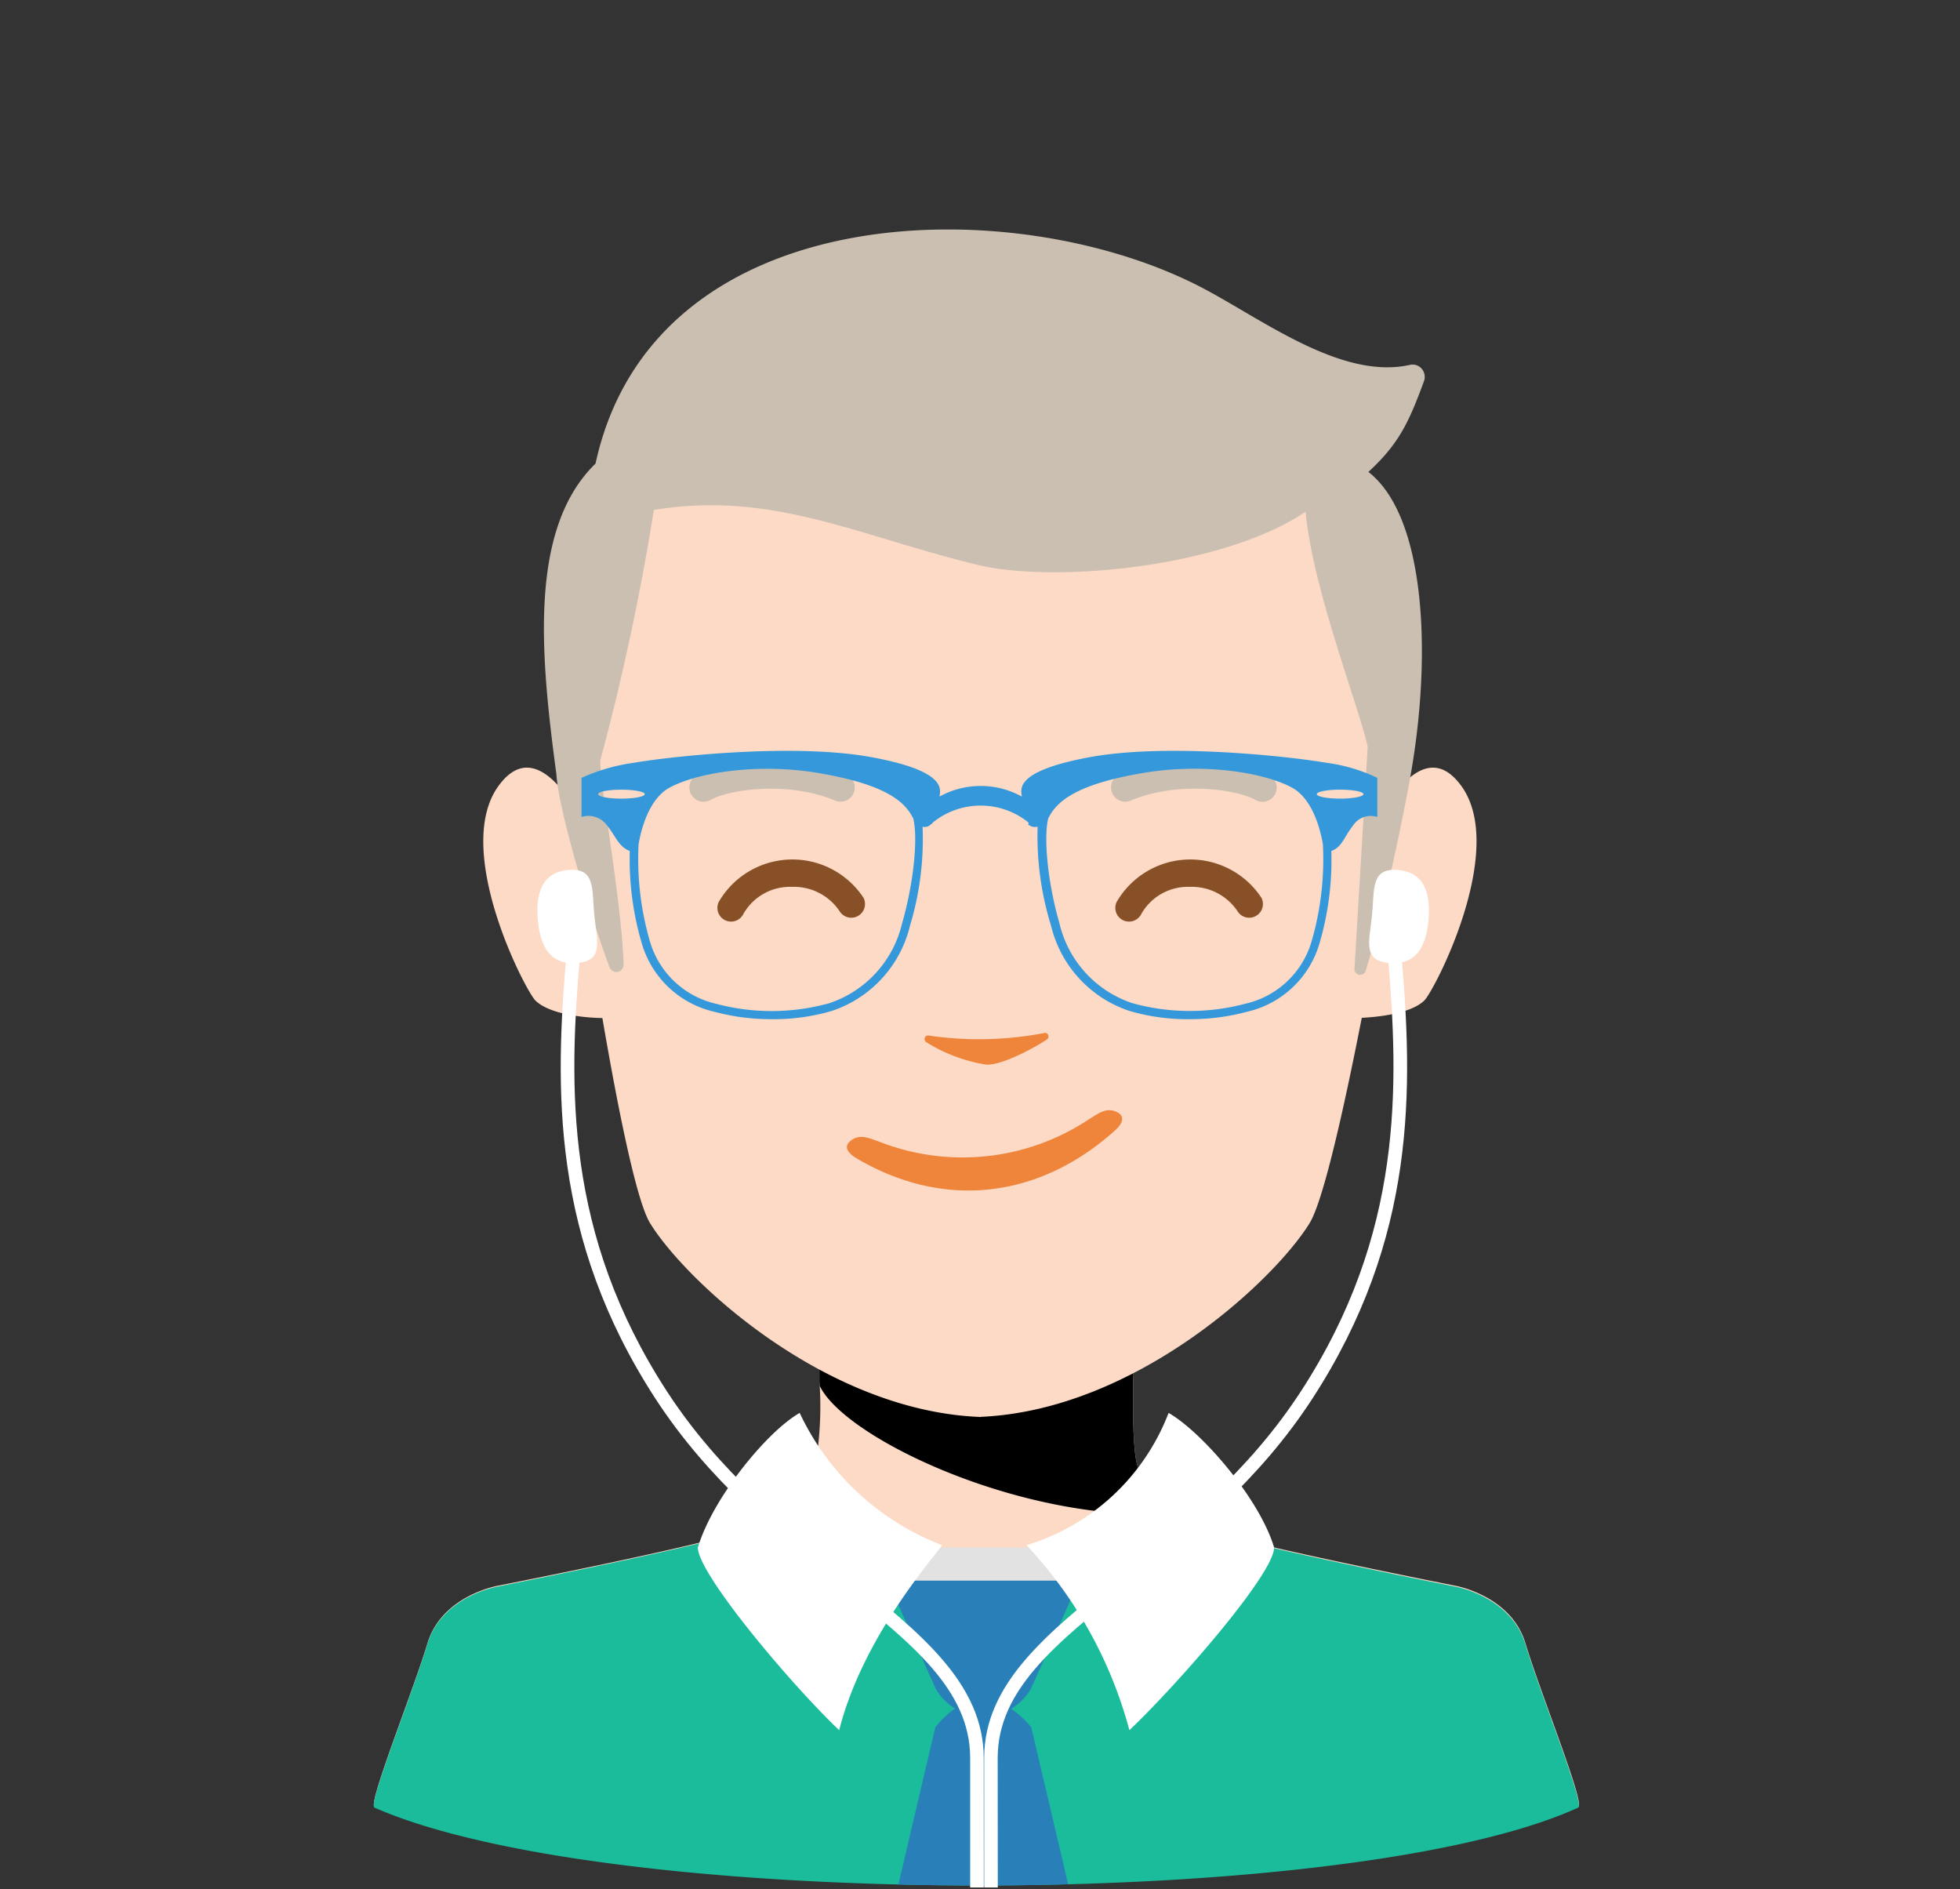
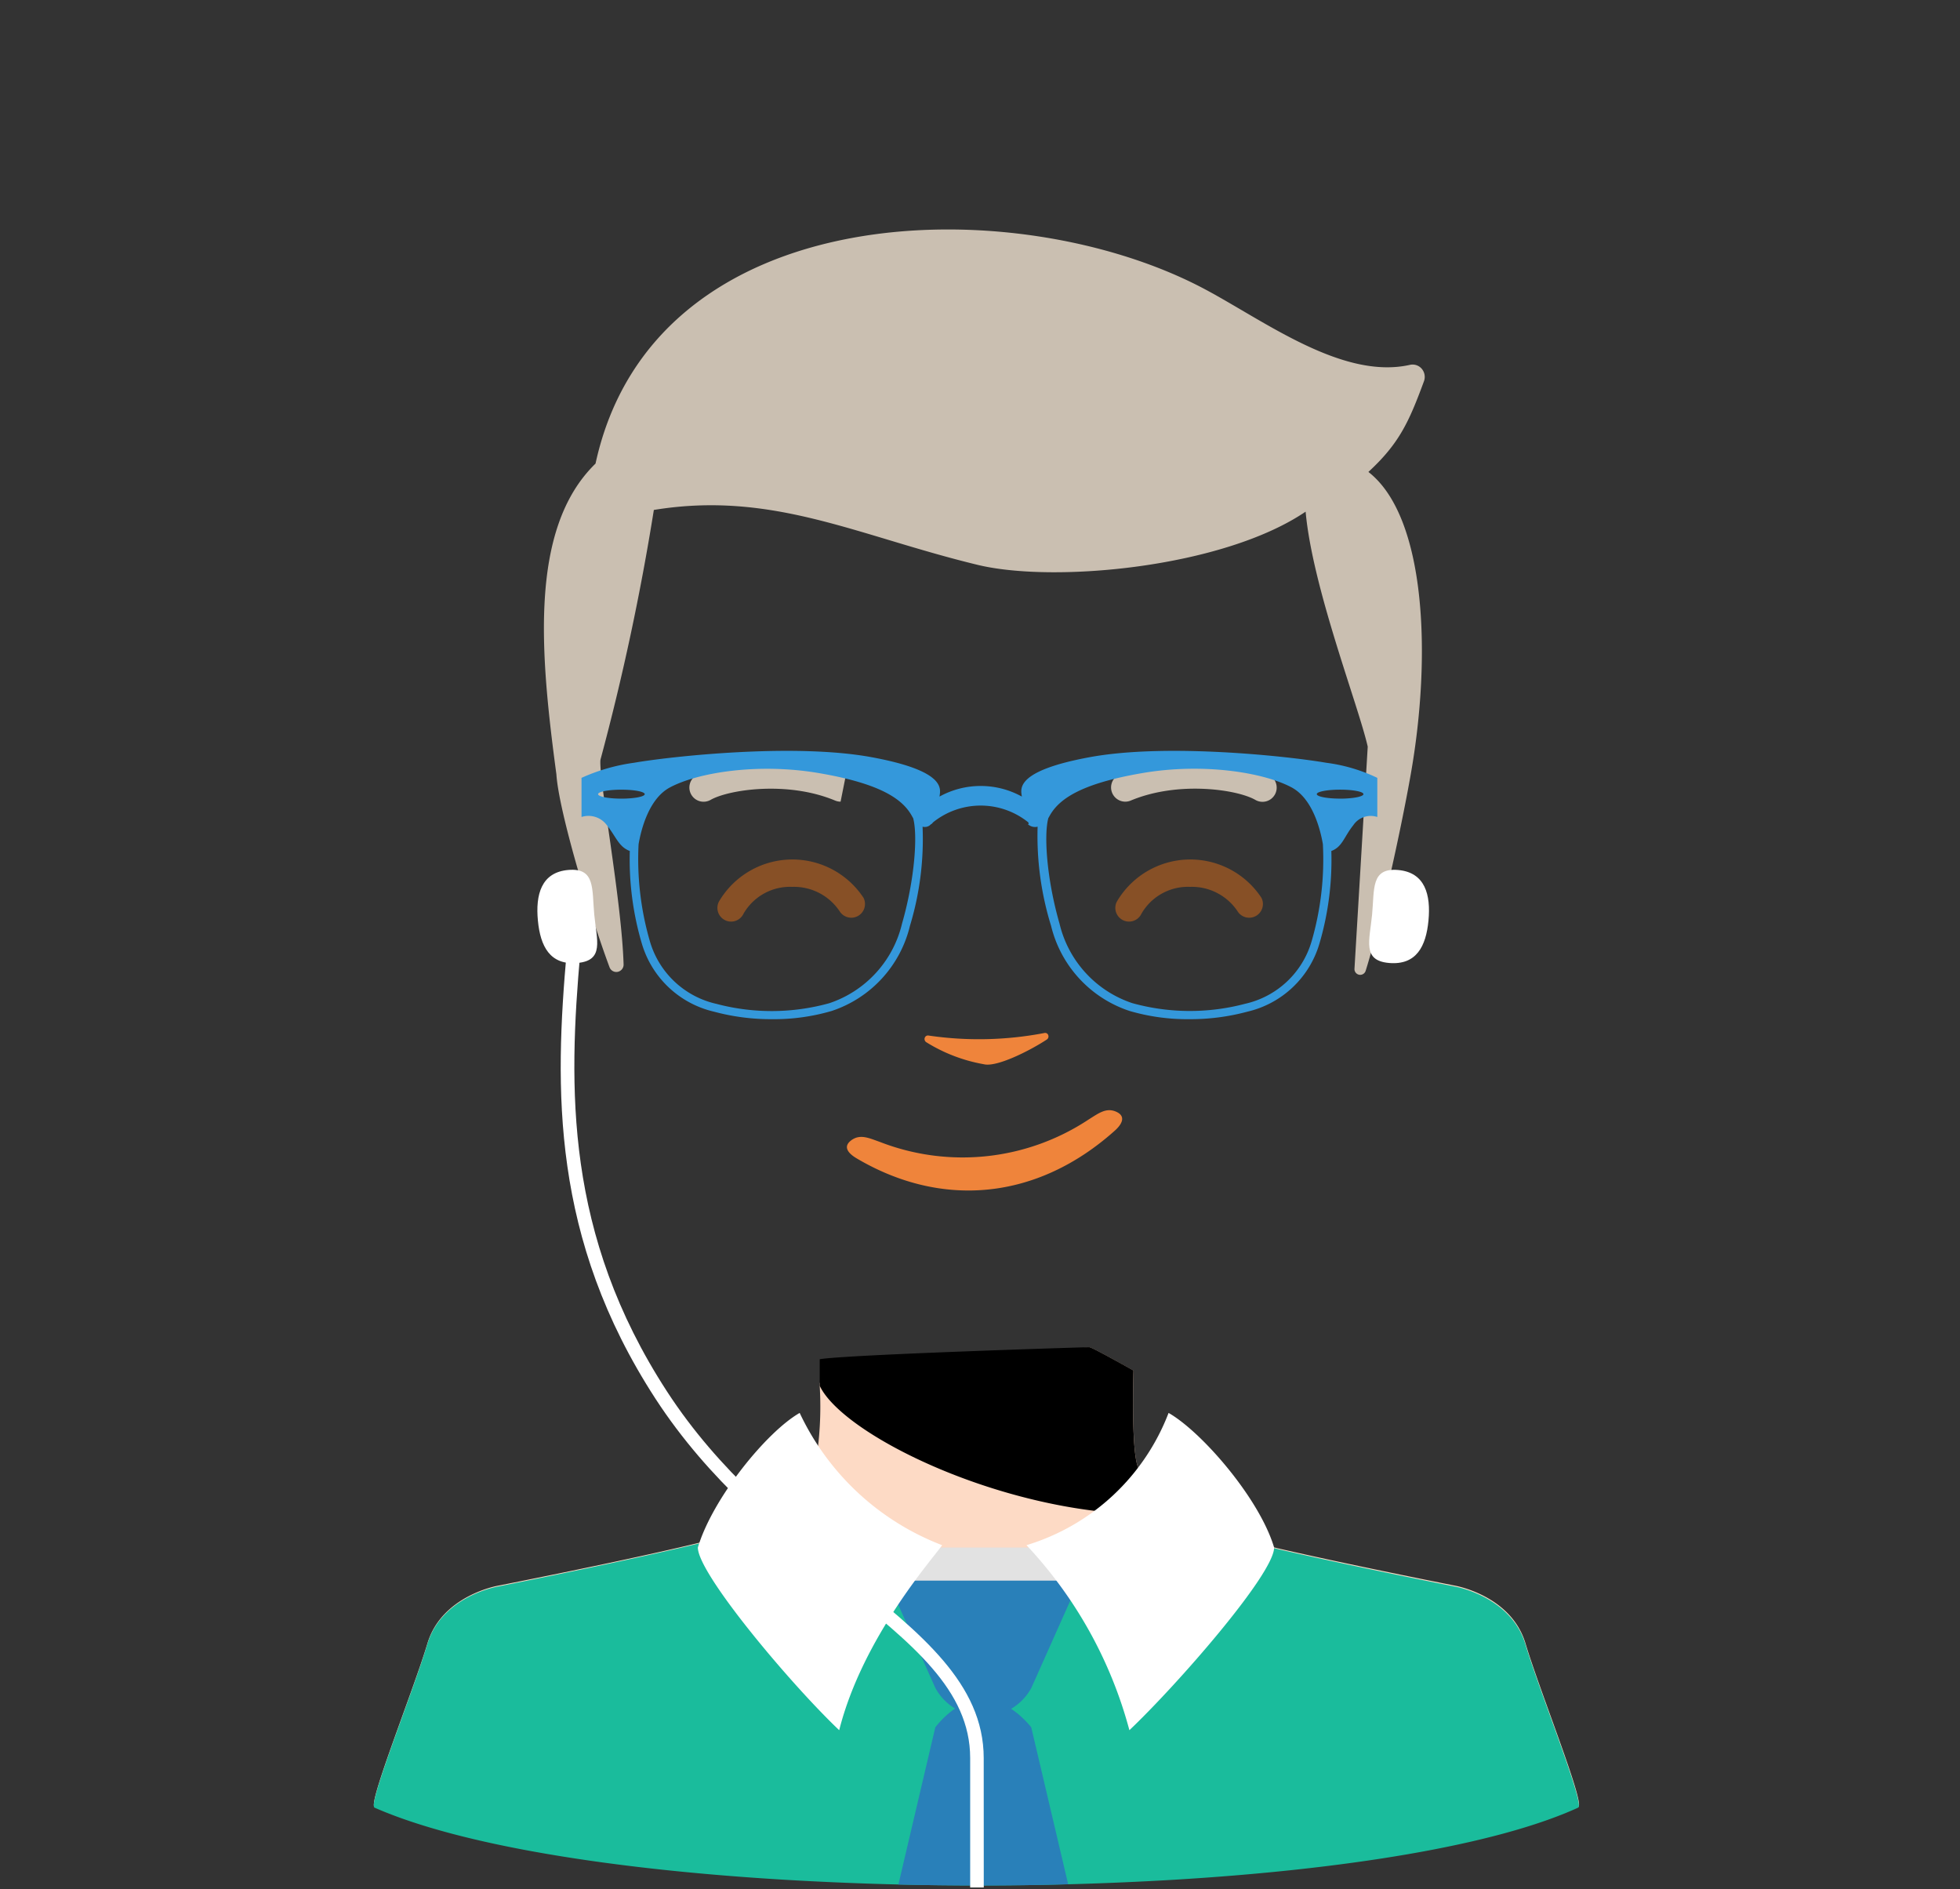
<svg xmlns="http://www.w3.org/2000/svg" version="1.1" viewBox="0 0 142.841 137.643" data-server-rendered="true">
  <rect x="0" y="0" width="142.841" height="137.643" fill="#333333" stroke="none" />
  <title>Avatar</title>
  <g>
    <path d="M134.622,145.559c-1.051-3.5-5.139-4.2-5.139-4.2s-16.613-3.269-18.316-4.2c-.329-.182-.689-.4-1.054-.645-1.534-1-3.23-2.452-3.734-3.794-.392-1.046-.383-4.563-.322-7.029-1.482-.831-3.068-1.7-3.213-1.7-.252,0-17.6,2.255-19.655,2.595,0,.071,0,.146,0,.218a25.242,25.242,0,0,1-.345,5.92c-.624,1.664-3.087,3.5-4.788,4.439s-18.315,4.2-18.315,4.2-4.089.7-5.14,4.2-4.359,11.689-3.854,11.912c17.172,7.563,71.172,7.563,87.727,0C138.979,157.241,135.673,149.064,134.622,145.559Z" transform="translate(-23.449 -25.821)" fill="#FDDAC5" />
    <path d="M109.476,136.07a7.211,7.211,0,0,1-3.1-3.358c-.392-1.046-.383-4.563-.322-7.029-1.482-.831-3.068-1.7-3.213-1.7-.252,0-17.6.536-19.653.877,0,.07,0,1.864,0,1.936,1.823,3.876,15.2,10.2,26.284,9.278Z" transform="translate(-23.449 -25.821)" fill="hsl(22.5, 93.3%, 83.8%)" />
-     <path d="M129.955,83.1c-1.471-2.038-2.984-1.471-4.22-.191.582-3.611.956-6.221.976-6.8.645-17.562-18.264-27.71-31.783-27.674h-.14c-15.935-.043-31.522,10.119-30.877,27.674.023.636.4,3.725.979,7.909-1.349-1.919-3.267-3.486-5.12-.918-3.358,4.651,1.979,14.932,2.708,15.633C63.8,100,67.349,100,67.349,100V100c1.217,7.094,2.52,13.393,3.477,14.948,2.572,4.18,12.665,13.623,23.962,14.116a.678.678,0,0,0,.07.007c.022,0,.047,0,.07,0v-.012c11.3-.493,21.393-9.936,23.964-14.116.957-1.556,2.409-7.861,3.8-14.958,1.115-.057,3.549-.289,4.552-1.256C127.976,98.029,133.314,87.748,129.955,83.1Z" transform="translate(-23.449 -25.821)" fill="#FDDAC5" />
  </g>
  <g>
    <linearGradient id="_A6B6C2" x1="72.34" y1="94.276" x2="79.169" y2="94.276" gradientTransform="matrix(0.999, -0.039, 0.039, 0.999, 1.102, -0.852)" gradientUnits="userSpaceOnUse">
      <stop offset="0" stop-color="#A6B6C2" />
      <stop offset="1" stop-color="hsl(205.7, 18.7%, 60%)" />
    </linearGradient>
    <g>
      <path fill="#875026" d="M76.736,92.973a1,1,0,0,1-.9-1.444,6.205,6.205,0,0,1,10.546-.287,1,1,0,0,1-1.728,1,4,4,0,0,0-3.467-1.8,3.907,3.907,0,0,0-3.559,1.969A1,1,0,0,1,76.736,92.973Z" transform="translate(-23.449 -25.821)" />
      <path fill="#875026" d="M105.736,92.973a1,1,0,0,1-.9-1.444,6.205,6.205,0,0,1,10.546-.287,1,1,0,0,1-1.728,1,4,4,0,0,0-3.467-1.8,3.907,3.907,0,0,0-3.559,1.969A1,1,0,0,1,105.736,92.973Z" transform="translate(-23.449 -25.821)" />
    </g>
  </g>
  <g>
    <path d="M104.832,106.844c-.75-.359-1.322.1-2.047.55a16.638,16.638,0,0,1-15.207,1.635c-.8-.282-1.461-.611-2.117-.1-.59.46-.193.936.426,1.3,6.209,3.664,13.143,3.044,18.807-2.023C105.229,107.726,105.506,107.168,104.832,106.844Z" transform="translate(-23.449 -25.821)" fill="#ef843b" />
  </g>
  <g>
    <g>
      <path d="M127.225,53.6a.915.915,0,0,0-.161-.907.878.878,0,0,0-.862-.287c-4.9,1.1-10.541-3.162-14.921-5.5C97.6,39.6,71.114,39.995,66.85,59.6c-4.9,4.764-4.011,13.991-2.851,22.649.17,2.658,2.436,10.2,3.871,14.048a.527.527,0,0,0,.6.336.535.535,0,0,0,.425-.542c-.14-4.689-1.824-13.565-1.687-14.908A177.587,177.587,0,0,0,71.1,62.978c8.658-1.413,14.824,1.878,23.591,4,5.588,1.352,17.889.206,23.909-3.875.5,5.557,3.844,14.106,4.526,17.122l-.967,16.214a.423.423,0,0,0,.359.41.419.419,0,0,0,.458-.291C124,93.3,125.517,86.469,126.26,82.252c1.528-8.64,1.12-18.778-3.085-22.043C125.416,58.139,126.124,56.586,127.225,53.6Z" transform="translate(-23.449 -25.821)" fill="#CABFB1" />
    </g>
-     <path d="M84.709,84.234a1.028,1.028,0,0,1-.4-.081c-3.463-1.446-7.742-.8-9.064-.054a1.035,1.035,0,1,1-1.022-1.8c1.908-1.083,6.883-1.726,10.884-.056a1.036,1.036,0,0,1-.4,1.992Z" transform="translate(-23.449 -25.821)" fill="#CABFB1" />
+     <path d="M84.709,84.234a1.028,1.028,0,0,1-.4-.081c-3.463-1.446-7.742-.8-9.064-.054a1.035,1.035,0,1,1-1.022-1.8c1.908-1.083,6.883-1.726,10.884-.056Z" transform="translate(-23.449 -25.821)" fill="#CABFB1" />
    <path d="M105.459,84.234a1.036,1.036,0,0,1-.4-1.992c4-1.67,8.976-1.028,10.886.056a1.035,1.035,0,1,1-1.021,1.8c-1.323-.75-5.605-1.393-9.067.055A1.037,1.037,0,0,1,105.459,84.234Z" transform="translate(-23.449 -25.821)" fill="#CABFB1" />
  </g>
  <g>
    <path fill="#3498db" d="M120.105,81.4c-2.6-.45-11.543-1.456-17.243-.407-5.544,1.022-5,2.361-4.943,2.87a6.209,6.209,0,0,0-6,0c.056-.509.591-1.848-4.954-2.87-5.7-1.049-14.715-.043-17.315.407A13.731,13.731,0,0,0,65.829,82.5v2.85a1.664,1.664,0,0,1,1.849.6c.674.842.86,1.575,1.669,1.877a21.623,21.623,0,0,0,.885,6.772,7.173,7.173,0,0,0,5.257,4.939,15.924,15.924,0,0,0,4.238.545,14.9,14.9,0,0,0,4.337-.6,8.661,8.661,0,0,0,5.7-6.2,21.768,21.768,0,0,0,.92-7.226.6.6,0,0,0,.617-.186h0l.026,0a1.126,1.126,0,0,0,.124-.132,5.538,5.538,0,0,1,6.935,0c.036.049,0,.094.039.132l-.07,0h0a.768.768,0,0,0,.714.186,22.091,22.091,0,0,0,.981,7.226,8.681,8.681,0,0,0,5.717,6.2,14.95,14.95,0,0,0,4.345.6,15.936,15.936,0,0,0,4.239-.545A7.168,7.168,0,0,0,119.6,94.6a21.587,21.587,0,0,0,.874-6.772c.808-.3.923-1.035,1.6-1.877a1.526,1.526,0,0,1,1.751-.6V82.5A12.154,12.154,0,0,0,120.105,81.4ZM68.736,84.014c-.938,0-1.7-.146-1.7-.327s.76-.326,1.7-.326,1.7.146,1.7.326S69.674,84.014,68.736,84.014Zm20.451,9.105a8.08,8.08,0,0,1-5.3,5.8,15.709,15.709,0,0,1-8.228.048A6.541,6.541,0,0,1,70.81,94.4a21.458,21.458,0,0,1-.822-7.067c.189-1.09.753-3.315,2.276-4.132,2.05-1.1,6.456-1.8,10.856-1.05s6.1,1.85,6.8,3.15c.025.046.051.091.078.133C90.333,86.653,90.123,89.866,89.187,93.119ZM119.039,94.4a6.54,6.54,0,0,1-4.847,4.561,15.712,15.712,0,0,1-8.229-.048,8.077,8.077,0,0,1-5.3-5.8c-.937-3.253-1.146-6.466-.813-7.683.026-.042.052-.087.077-.133.7-1.3,2.4-2.4,6.8-3.15s8.8-.05,10.855,1.05c1.524.817,2.087,3.042,2.276,4.132A21.432,21.432,0,0,1,119.039,94.4Zm2.075-10.388c-.938,0-1.7-.146-1.7-.327s.76-.326,1.7-.326,1.7.146,1.7.326S122.052,84.014,121.114,84.014Z" transform="translate(-23.449 -25.821)" />
  </g>
  <g id="b2d25f4f-be7e-49d4-aedc-a648cb9119cb" data-name="Olive Formal">
    <path d="M138.463,157.534c-6.051,2.76-17.11,4.521-29.54,5.26a241.359,241.359,0,0,1-28.21,0c-12.49-.739-23.69-2.5-29.97-5.26-.51-.22,2.8-8.4,3.85-11.91s5.14-4.2,5.14-4.2,10.83-2.14,15.9-3.449a18.152,18.152,0,0,0,2.241-.681c.029-.01.049-.021.07-.03.039-.02.069-.03.1-.05a1.912,1.912,0,0,0,.2-.12c5.631,3.509,10.74,6.12,16.81,6.12,5.62,0,11.05-2.521,16.481-5.84.209.08.479.17.809.26.63.19,1.46.4,2.41.63,5.4,1.32,14.719,3.16,14.719,3.16s4.09.7,5.141,4.2S138.963,157.305,138.463,157.534Z" transform="translate(-23.449 -25.821)" fill="#1abc9c" />
    <polygon points="67.85 112.759 75.697 112.759 77.729 115.977 65.815 115.977 67.85 112.759" fill="#e2e2e2" />
    <path d="M91.614,148.811l-3.486-7.819H102.1l-3.489,7.819A3.985,3.985,0,0,1,91.614,148.811Z" transform="translate(-23.449 -25.821)" fill="#2980b9" />
    <path d="M101.294,163.114c-4.1.12-8.26.12-12.371.02l2.691-11.46c2.25-2.81,4.869-2.54,6.989,0Z" transform="translate(-23.449 -25.821)" fill="#2980b9" />
    <path d="M81.728,128.773a18.964,18.964,0,0,0,10.38,9.637c-.537.826-5.771,6.631-7.5,13.481-3.482-3.3-10.3-11.386-10.3-13.311C75.377,135,79.316,130.148,81.728,128.773Z" transform="translate(-23.449 -25.821)" fill="#fff" />
    <path d="M108.613,128.773a16.078,16.078,0,0,1-10.356,9.637,31.58,31.58,0,0,1,7.5,13.481c3.481-3.3,10.547-11.386,10.547-13.311C115.236,135,111.025,130.148,108.613,128.773Z" transform="translate(-23.449 -25.821)" fill="#fff" />
  </g>
  <g>
    <path d="M66.758,92.468c.18,1.871.749,3.351-1.24,3.52S62.83,94.775,62.65,92.9s.236-3.523,2.221-3.69S66.581,90.6,66.758,92.468Z" transform="translate(-23.449 -25.821)" fill="#FFFFFF" />
    <path d="M123.444,92.468c-.179,1.871-.749,3.351,1.24,3.52s2.69-1.213,2.869-3.085-.236-3.523-2.222-3.69S123.623,90.6,123.444,92.468Z" transform="translate(-23.449 -25.821)" fill="#FFFFFF" />
    <path d="M95.144,163.351h-.991v-9.435c-.005-4.948-4.21-8.315-9.534-12.577-4.45-3.562-9.494-7.6-13.4-13.6-7.608-11.71-7.363-22.561-6.46-32.671l.987.087c-.887,9.938-1.13,20.6,6.305,32.043,3.815,5.871,8.792,9.855,13.184,13.371,5.313,4.252,9.9,7.926,9.905,13.35Z" transform="translate(-23.449 -25.821)" fill="#FFFFFF" />
-     <path d="M96.166,163.351h-.991v-9.435c0-5.426,4.591-9.1,9.9-13.352,4.393-3.515,9.37-7.5,13.185-13.37,7.429-11.436,7.188-22.1,6.306-32.043l.987-.087c.9,10.115,1.14,20.969-6.461,32.67-3.9,6.005-8.946,10.042-13.4,13.6-5.324,4.263-9.53,7.629-9.533,12.578Z" transform="translate(-23.449 -25.821)" fill="#FFFFFF" />
  </g>
  <g color="#CABFB1" />
  <g>
    <path fill="#ef843b" d="M99.744,101.563a.271.271,0,0,0,.1-.314.237.237,0,0,0-.268-.161,25.286,25.286,0,0,1-8.474.185.243.243,0,0,0-.26.173.272.272,0,0,0,.1.307,11.793,11.793,0,0,0,4.2,1.612C96.067,103.606,98.49,102.388,99.744,101.563Z" transform="translate(-23.449 -25.821)" />
  </g>
</svg>